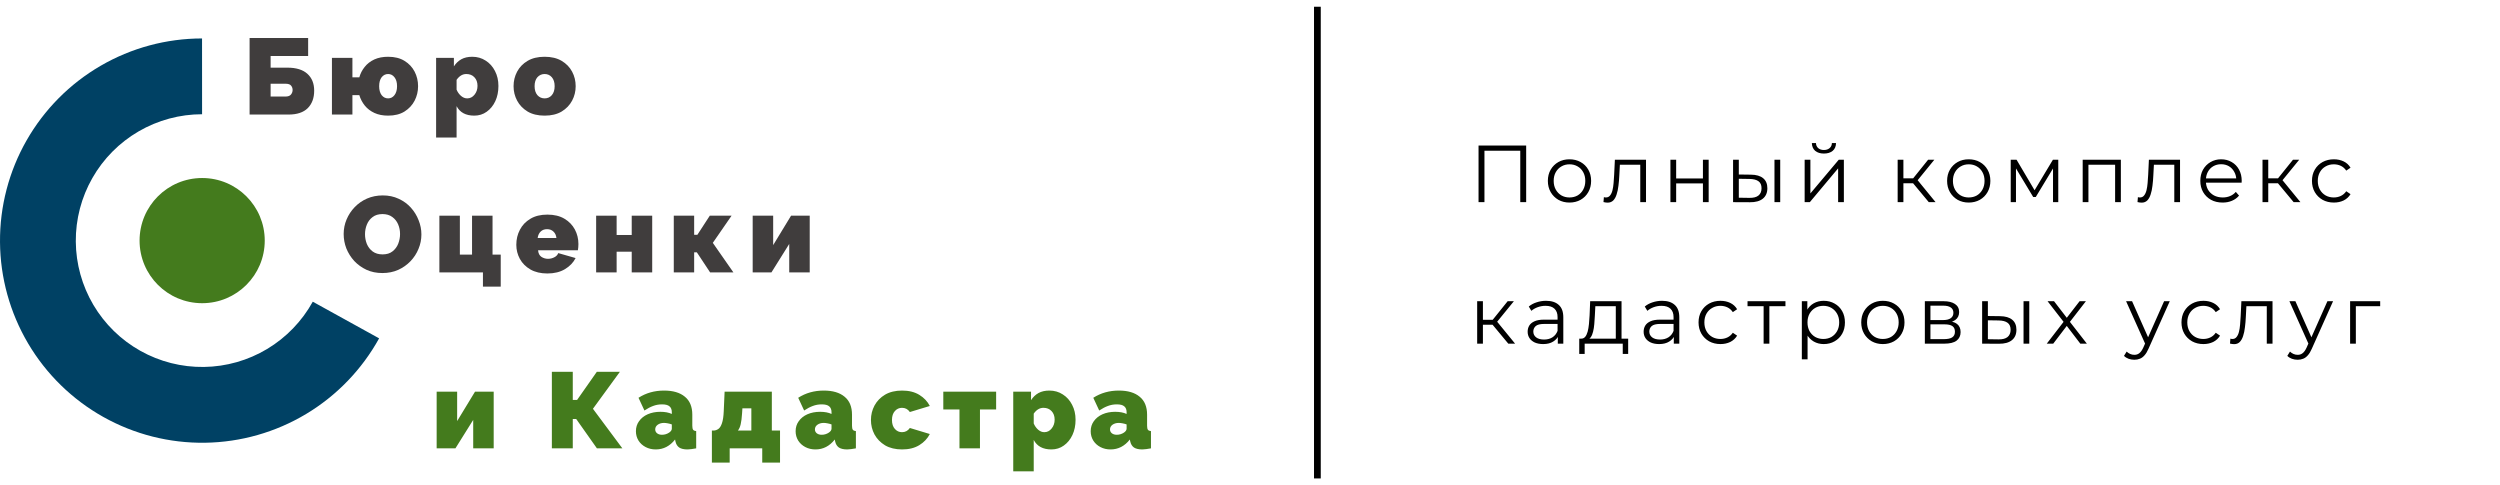
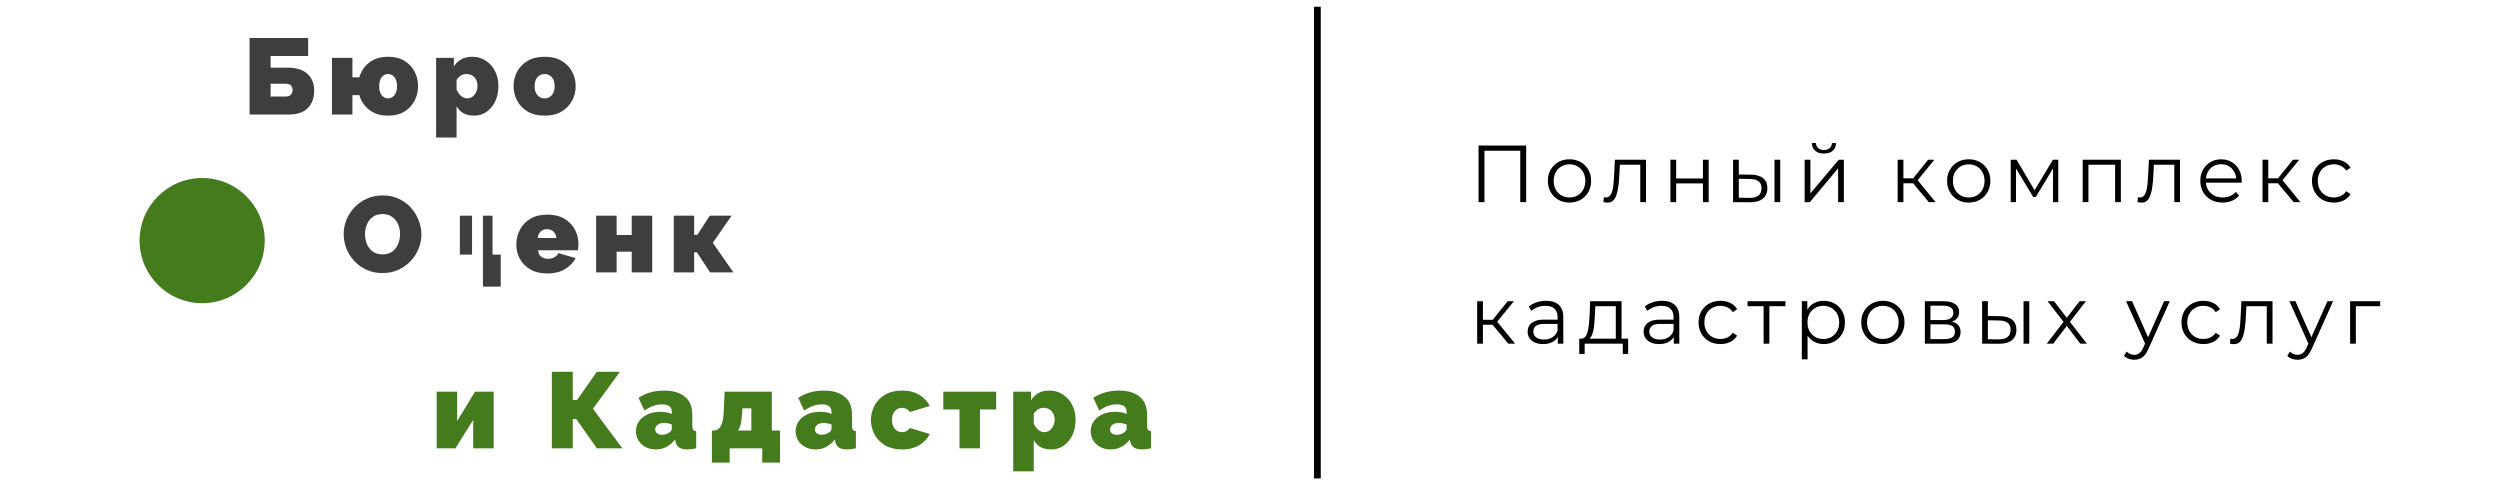
<svg xmlns="http://www.w3.org/2000/svg" width="371" height="72" viewBox="0 0 371 72" fill="none">
-   <path d="M56.261 50.21C53.703 54.84 49.967 58.712 45.431 61.433C40.895 64.153 35.72 65.627 30.431 65.703C25.142 65.779 19.927 64.455 15.315 61.866C10.702 59.277 6.856 55.514 4.167 50.959C1.478 46.404 0.04 41.219 0.001 35.93C-0.039 30.641 1.321 25.435 3.942 20.84C6.563 16.246 10.352 12.426 14.926 9.768C19.499 7.11 24.694 5.709 29.983 5.706L29.989 16.953C26.683 16.955 23.436 17.831 20.577 19.493C17.719 21.154 15.35 23.542 13.712 26.414C12.073 29.286 11.223 32.54 11.248 35.846C11.273 39.152 12.171 42.393 13.852 45.24C15.534 48.087 17.938 50.439 20.821 52.058C23.704 53.676 26.964 54.504 30.27 54.456C33.576 54.409 36.81 53.488 39.646 51.787C42.481 50.086 44.816 47.666 46.415 44.772L56.261 50.21Z" fill="#004164" />
  <path d="M37.04 17V5.64H45.728V8.312H40.16V10.04H42.656C43.957 10.04 44.944 10.344 45.616 10.952C46.288 11.56 46.624 12.392 46.624 13.448C46.624 14.547 46.304 15.416 45.664 16.056C45.024 16.685 44.075 17 42.816 17H37.04ZM40.16 14.328H42.352C42.747 14.328 43.024 14.227 43.184 14.024C43.344 13.821 43.424 13.597 43.424 13.352C43.424 13.107 43.349 12.893 43.2 12.712C43.061 12.52 42.773 12.424 42.336 12.424H40.16V14.328ZM57.595 17.16C56.816 17.16 56.139 17.027 55.563 16.76C54.987 16.493 54.512 16.131 54.139 15.672C53.765 15.203 53.493 14.685 53.323 14.12H52.299V17H49.259V8.584H52.299V11.48H53.323C53.483 10.904 53.749 10.387 54.123 9.928C54.496 9.459 54.971 9.091 55.547 8.824C56.133 8.557 56.816 8.424 57.595 8.424C58.565 8.424 59.376 8.627 60.027 9.032C60.688 9.437 61.189 9.971 61.531 10.632C61.872 11.293 62.043 12.013 62.043 12.792C62.043 13.56 61.872 14.275 61.531 14.936C61.189 15.597 60.688 16.136 60.027 16.552C59.376 16.957 58.565 17.16 57.595 17.16ZM57.595 14.6C57.979 14.6 58.293 14.44 58.539 14.12C58.795 13.789 58.923 13.347 58.923 12.792C58.923 12.227 58.795 11.784 58.539 11.464C58.293 11.144 57.979 10.984 57.595 10.984C57.211 10.984 56.891 11.144 56.635 11.464C56.389 11.784 56.267 12.227 56.267 12.792C56.267 13.347 56.389 13.789 56.635 14.12C56.891 14.44 57.211 14.6 57.595 14.6ZM70.382 17.16C69.123 17.16 68.249 16.691 67.758 15.752V20.408H64.718V8.584H67.358V9.848C67.657 9.389 68.025 9.037 68.462 8.792C68.91 8.547 69.449 8.424 70.078 8.424C70.825 8.424 71.491 8.616 72.078 9C72.665 9.373 73.123 9.885 73.454 10.536C73.795 11.187 73.966 11.928 73.966 12.76C73.966 13.603 73.811 14.355 73.502 15.016C73.193 15.677 72.766 16.2 72.222 16.584C71.689 16.968 71.075 17.16 70.382 17.16ZM69.326 14.6C69.763 14.6 70.126 14.419 70.414 14.056C70.713 13.693 70.862 13.256 70.862 12.744C70.862 12.211 70.707 11.784 70.398 11.464C70.099 11.144 69.699 10.984 69.198 10.984C68.643 10.984 68.163 11.272 67.758 11.848V13.304C67.907 13.667 68.126 13.976 68.414 14.232C68.702 14.477 69.006 14.6 69.326 14.6ZM80.821 17.16C79.819 17.16 78.976 16.957 78.293 16.552C77.611 16.136 77.093 15.597 76.741 14.936C76.389 14.275 76.213 13.56 76.213 12.792C76.213 12.013 76.389 11.293 76.741 10.632C77.093 9.971 77.611 9.437 78.293 9.032C78.976 8.627 79.819 8.424 80.821 8.424C81.824 8.424 82.667 8.627 83.349 9.032C84.032 9.437 84.549 9.971 84.901 10.632C85.253 11.293 85.429 12.013 85.429 12.792C85.429 13.56 85.253 14.275 84.901 14.936C84.549 15.597 84.032 16.136 83.349 16.552C82.667 16.957 81.824 17.16 80.821 17.16ZM79.333 12.792C79.333 13.347 79.472 13.789 79.749 14.12C80.037 14.44 80.395 14.6 80.821 14.6C81.259 14.6 81.616 14.44 81.893 14.12C82.171 13.789 82.309 13.347 82.309 12.792C82.309 12.227 82.171 11.784 81.893 11.464C81.616 11.144 81.259 10.984 80.821 10.984C80.395 10.984 80.037 11.144 79.749 11.464C79.472 11.784 79.333 12.227 79.333 12.792Z" fill="#403D3D" />
  <path d="M64.8 66.536V58.12H67.84V62.488L70.496 58.12H73.264V66.536H70.224V62.312L67.584 66.536H64.8ZM81.896 66.536V55.176H85V59.352H85.64L88.568 55.176H91.992L87.992 60.664L92.36 66.536H88.584L85.512 62.184H85V66.536H81.896ZM94.37 63.992C94.37 63.427 94.524 62.931 94.834 62.504C95.143 62.067 95.57 61.725 96.114 61.48C96.668 61.235 97.298 61.112 98.002 61.112C98.684 61.112 99.25 61.219 99.698 61.432V61.176C99.698 60.781 99.58 60.488 99.346 60.296C99.122 60.104 98.754 60.008 98.242 60.008C97.772 60.008 97.33 60.088 96.914 60.248C96.508 60.397 96.082 60.621 95.634 60.92L94.754 59.032C95.863 58.317 97.127 57.96 98.546 57.96C99.879 57.96 100.908 58.264 101.634 58.872C102.37 59.469 102.738 60.36 102.738 61.544V63.176C102.738 63.464 102.78 63.667 102.866 63.784C102.951 63.891 103.1 63.955 103.314 63.976V66.536C103.068 66.589 102.834 66.627 102.61 66.648C102.396 66.68 102.204 66.696 102.034 66.696C101.49 66.696 101.074 66.6 100.786 66.408C100.508 66.205 100.327 65.912 100.242 65.528L100.178 65.224C99.41 66.205 98.455 66.696 97.314 66.696C96.759 66.696 96.258 66.579 95.81 66.344C95.362 66.109 95.01 65.789 94.754 65.384C94.498 64.968 94.37 64.504 94.37 63.992ZM99.298 64.2C99.564 64.019 99.698 63.821 99.698 63.608V62.984C99.527 62.92 99.33 62.867 99.106 62.824C98.892 62.781 98.7 62.76 98.53 62.76C98.167 62.76 97.858 62.851 97.602 63.032C97.356 63.213 97.234 63.443 97.234 63.72C97.234 63.955 97.324 64.147 97.506 64.296C97.698 64.445 97.938 64.52 98.226 64.52C98.62 64.52 98.978 64.413 99.298 64.2ZM105.644 68.648V63.896H105.916C106.161 63.885 106.39 63.805 106.604 63.656C106.817 63.507 106.993 63.229 107.132 62.824C107.281 62.408 107.372 61.805 107.404 61.016L107.532 58.12H114.54V63.896H115.756V68.648H113.116V66.536H108.284V68.648H105.644ZM109.5 63.896H111.5V60.6H110.172L110.124 61.336C110.081 62.019 110.012 62.563 109.916 62.968C109.82 63.373 109.681 63.683 109.5 63.896ZM118.07 63.992C118.07 63.427 118.224 62.931 118.534 62.504C118.843 62.067 119.27 61.725 119.814 61.48C120.368 61.235 120.998 61.112 121.702 61.112C122.384 61.112 122.95 61.219 123.398 61.432V61.176C123.398 60.781 123.28 60.488 123.046 60.296C122.822 60.104 122.454 60.008 121.942 60.008C121.472 60.008 121.03 60.088 120.614 60.248C120.208 60.397 119.782 60.621 119.334 60.92L118.454 59.032C119.563 58.317 120.827 57.96 122.246 57.96C123.579 57.96 124.608 58.264 125.334 58.872C126.07 59.469 126.438 60.36 126.438 61.544V63.176C126.438 63.464 126.48 63.667 126.566 63.784C126.651 63.891 126.8 63.955 127.014 63.976V66.536C126.768 66.589 126.534 66.627 126.31 66.648C126.096 66.68 125.904 66.696 125.734 66.696C125.19 66.696 124.774 66.6 124.486 66.408C124.208 66.205 124.027 65.912 123.942 65.528L123.878 65.224C123.11 66.205 122.155 66.696 121.014 66.696C120.459 66.696 119.958 66.579 119.51 66.344C119.062 66.109 118.71 65.789 118.454 65.384C118.198 64.968 118.07 64.504 118.07 63.992ZM122.998 64.2C123.264 64.019 123.398 63.821 123.398 63.608V62.984C123.227 62.92 123.03 62.867 122.806 62.824C122.592 62.781 122.4 62.76 122.23 62.76C121.867 62.76 121.558 62.851 121.302 63.032C121.056 63.213 120.934 63.443 120.934 63.72C120.934 63.955 121.024 64.147 121.206 64.296C121.398 64.445 121.638 64.52 121.926 64.52C122.32 64.52 122.678 64.413 122.998 64.2ZM133.872 66.696C132.88 66.696 132.037 66.493 131.344 66.088C130.661 65.672 130.138 65.133 129.776 64.472C129.424 63.811 129.248 63.096 129.248 62.328C129.248 61.56 129.424 60.845 129.776 60.184C130.138 59.512 130.661 58.973 131.344 58.568C132.037 58.163 132.88 57.96 133.872 57.96C134.885 57.96 135.738 58.173 136.432 58.6C137.125 59.027 137.642 59.576 137.984 60.248L135.024 61.144C134.736 60.728 134.346 60.52 133.856 60.52C133.44 60.52 133.088 60.68 132.8 61C132.512 61.32 132.368 61.763 132.368 62.328C132.368 62.893 132.512 63.336 132.8 63.656C133.088 63.976 133.44 64.136 133.856 64.136C134.346 64.136 134.736 63.928 135.024 63.512L137.984 64.408C137.642 65.08 137.125 65.629 136.432 66.056C135.738 66.483 134.885 66.696 133.872 66.696ZM142.386 66.536V60.76H139.986V58.12H147.826V60.76H145.426V66.536H142.386ZM156.029 66.696C154.77 66.696 153.896 66.227 153.405 65.288V69.944H150.365V58.12H153.005V59.384C153.304 58.925 153.672 58.573 154.109 58.328C154.557 58.083 155.096 57.96 155.725 57.96C156.472 57.96 157.138 58.152 157.725 58.536C158.312 58.909 158.77 59.421 159.101 60.072C159.442 60.723 159.613 61.464 159.613 62.296C159.613 63.139 159.458 63.891 159.149 64.552C158.84 65.213 158.413 65.736 157.869 66.12C157.336 66.504 156.722 66.696 156.029 66.696ZM154.973 64.136C155.41 64.136 155.773 63.955 156.061 63.592C156.36 63.229 156.509 62.792 156.509 62.28C156.509 61.747 156.354 61.32 156.045 61C155.746 60.68 155.346 60.52 154.845 60.52C154.29 60.52 153.81 60.808 153.405 61.384V62.84C153.554 63.203 153.773 63.512 154.061 63.768C154.349 64.013 154.653 64.136 154.973 64.136ZM161.86 63.992C161.86 63.427 162.015 62.931 162.324 62.504C162.634 62.067 163.06 61.725 163.604 61.48C164.159 61.235 164.788 61.112 165.492 61.112C166.175 61.112 166.74 61.219 167.188 61.432V61.176C167.188 60.781 167.071 60.488 166.836 60.296C166.612 60.104 166.244 60.008 165.732 60.008C165.263 60.008 164.82 60.088 164.404 60.248C163.999 60.397 163.572 60.621 163.124 60.92L162.244 59.032C163.354 58.317 164.618 57.96 166.036 57.96C167.37 57.96 168.399 58.264 169.124 58.872C169.86 59.469 170.228 60.36 170.228 61.544V63.176C170.228 63.464 170.271 63.667 170.356 63.784C170.442 63.891 170.591 63.955 170.804 63.976V66.536C170.559 66.589 170.324 66.627 170.1 66.648C169.887 66.68 169.695 66.696 169.524 66.696C168.98 66.696 168.564 66.6 168.276 66.408C167.999 66.205 167.818 65.912 167.732 65.528L167.668 65.224C166.9 66.205 165.946 66.696 164.804 66.696C164.25 66.696 163.748 66.579 163.3 66.344C162.852 66.109 162.5 65.789 162.244 65.384C161.988 64.968 161.86 64.504 161.86 63.992ZM166.788 64.2C167.055 64.019 167.188 63.821 167.188 63.608V62.984C167.018 62.92 166.82 62.867 166.596 62.824C166.383 62.781 166.191 62.76 166.02 62.76C165.658 62.76 165.348 62.851 165.092 63.032C164.847 63.213 164.724 63.443 164.724 63.72C164.724 63.955 164.815 64.147 164.996 64.296C165.188 64.445 165.428 64.52 165.716 64.52C166.111 64.52 166.468 64.413 166.788 64.2Z" fill="#447B1D" />
  <path d="M56.744 40.52C55.88 40.52 55.096 40.36 54.392 40.04C53.688 39.709 53.08 39.272 52.568 38.728C52.067 38.173 51.677 37.555 51.4 36.872C51.133 36.179 51 35.464 51 34.728C51 33.971 51.144 33.251 51.432 32.568C51.72 31.885 52.12 31.277 52.632 30.744C53.155 30.2 53.768 29.773 54.472 29.464C55.187 29.155 55.965 29 56.808 29C57.672 29 58.456 29.165 59.16 29.496C59.864 29.816 60.467 30.253 60.968 30.808C61.469 31.363 61.853 31.987 62.12 32.68C62.397 33.363 62.536 34.067 62.536 34.792C62.536 35.539 62.392 36.253 62.104 36.936C61.827 37.619 61.427 38.232 60.904 38.776C60.392 39.309 59.784 39.736 59.08 40.056C58.376 40.365 57.597 40.52 56.744 40.52ZM54.168 34.76C54.168 35.261 54.259 35.741 54.44 36.2C54.632 36.659 54.92 37.032 55.304 37.32C55.699 37.608 56.189 37.752 56.776 37.752C57.384 37.752 57.875 37.603 58.248 37.304C58.632 37.005 58.915 36.627 59.096 36.168C59.277 35.699 59.368 35.219 59.368 34.728C59.368 34.216 59.272 33.736 59.08 33.288C58.888 32.84 58.6 32.477 58.216 32.2C57.832 31.912 57.347 31.768 56.76 31.768C56.163 31.768 55.672 31.917 55.288 32.216C54.904 32.504 54.621 32.877 54.44 33.336C54.259 33.784 54.168 34.259 54.168 34.76Z" fill="#403D3D" />
-   <path d="M71.668 42.536V40.424H65.204V32.008H68.244V37.784H70.052V32.008H73.092V37.784H74.308V42.536H71.668Z" fill="#403D3D" />
+   <path d="M71.668 42.536V40.424V32.008H68.244V37.784H70.052V32.008H73.092V37.784H74.308V42.536H71.668Z" fill="#403D3D" />
  <path d="M81.229 40.584C80.247 40.584 79.41 40.387 78.717 39.992C78.034 39.597 77.511 39.075 77.149 38.424C76.797 37.773 76.621 37.075 76.621 36.328C76.621 35.517 76.797 34.776 77.149 34.104C77.501 33.421 78.018 32.877 78.701 32.472C79.383 32.056 80.226 31.848 81.229 31.848C82.231 31.848 83.074 32.051 83.757 32.456C84.439 32.861 84.957 33.395 85.309 34.056C85.661 34.717 85.837 35.437 85.837 36.216C85.837 36.547 85.81 36.856 85.757 37.144H79.853C79.885 37.592 80.05 37.917 80.349 38.12C80.647 38.312 80.973 38.408 81.325 38.408C81.655 38.408 81.965 38.333 82.253 38.184C82.551 38.035 82.749 37.827 82.845 37.56L85.421 38.296C85.079 38.968 84.551 39.517 83.837 39.944C83.122 40.371 82.253 40.584 81.229 40.584ZM79.789 35.32H82.573C82.53 34.915 82.381 34.595 82.125 34.36C81.879 34.125 81.565 34.008 81.181 34.008C80.797 34.008 80.482 34.125 80.237 34.36C79.991 34.595 79.842 34.915 79.789 35.32Z" fill="#403D3D" />
  <path d="M88.467 40.424V32.008H91.507V34.872H93.747V32.008H96.787V40.424H93.747V37.352H91.507V40.424H88.467Z" fill="#403D3D" />
  <path d="M99.989 40.424V32.008H103.013V34.84H103.493L105.333 32.008H108.565L105.781 36.04L108.837 40.424H105.381L103.413 37.448H103.013V40.424H99.989Z" fill="#403D3D" />
-   <path d="M111.698 40.424V32.008H114.738V36.376L117.394 32.008H120.162V40.424H117.122V36.2L114.482 40.424H111.698Z" fill="#403D3D" />
  <circle cx="30" cy="35.706" r="9.288" fill="#447B1D" />
  <line x1="195.5" y1="1" x2="195.5" y2="71" stroke="black" />
  <path d="M219.416 30V21.6H226.484V30H225.608V22.128L225.836 22.368H220.064L220.292 22.128V30H219.416ZM232.906 30.06C232.298 30.06 231.75 29.924 231.262 29.652C230.782 29.372 230.402 28.992 230.122 28.512C229.842 28.024 229.702 27.468 229.702 26.844C229.702 26.212 229.842 25.656 230.122 25.176C230.402 24.696 230.782 24.32 231.262 24.048C231.742 23.776 232.29 23.64 232.906 23.64C233.53 23.64 234.082 23.776 234.562 24.048C235.05 24.32 235.43 24.696 235.702 25.176C235.982 25.656 236.122 26.212 236.122 26.844C236.122 27.468 235.982 28.024 235.702 28.512C235.43 28.992 235.05 29.372 234.562 29.652C234.074 29.924 233.522 30.06 232.906 30.06ZM232.906 29.304C233.362 29.304 233.766 29.204 234.118 29.004C234.47 28.796 234.746 28.508 234.946 28.14C235.154 27.764 235.258 27.332 235.258 26.844C235.258 26.348 235.154 25.916 234.946 25.548C234.746 25.18 234.47 24.896 234.118 24.696C233.766 24.488 233.366 24.384 232.918 24.384C232.47 24.384 232.07 24.488 231.718 24.696C231.366 24.896 231.086 25.18 230.878 25.548C230.67 25.916 230.566 26.348 230.566 26.844C230.566 27.332 230.67 27.764 230.878 28.14C231.086 28.508 231.366 28.796 231.718 29.004C232.07 29.204 232.466 29.304 232.906 29.304ZM237.956 29.988L238.016 29.256C238.072 29.264 238.124 29.276 238.172 29.292C238.228 29.3 238.276 29.304 238.316 29.304C238.572 29.304 238.776 29.208 238.928 29.016C239.088 28.824 239.208 28.568 239.288 28.248C239.368 27.928 239.424 27.568 239.456 27.168C239.488 26.76 239.516 26.352 239.54 25.944L239.648 23.7H244.268V30H243.416V24.192L243.632 24.444H240.2L240.404 24.18L240.308 26.004C240.284 26.548 240.24 27.068 240.176 27.564C240.12 28.06 240.028 28.496 239.9 28.872C239.78 29.248 239.612 29.544 239.396 29.76C239.18 29.968 238.904 30.072 238.568 30.072C238.472 30.072 238.372 30.064 238.268 30.048C238.172 30.032 238.068 30.012 237.956 29.988ZM247.89 30V23.7H248.742V26.484H252.714V23.7H253.566V30H252.714V27.216H248.742V30H247.89ZM263.332 30V23.7H264.184V30H263.332ZM259.84 25.92C260.632 25.928 261.236 26.104 261.652 26.448C262.068 26.792 262.276 27.288 262.276 27.936C262.276 28.608 262.052 29.124 261.604 29.484C261.156 29.844 260.516 30.02 259.684 30.012L257.188 30V23.7H258.04V25.896L259.84 25.92ZM259.624 29.364C260.216 29.372 260.66 29.256 260.956 29.016C261.26 28.768 261.412 28.408 261.412 27.936C261.412 27.464 261.264 27.12 260.968 26.904C260.672 26.68 260.224 26.564 259.624 26.556L258.04 26.532V29.34L259.624 29.364ZM267.81 30V23.7H268.662V28.704L272.874 23.7H273.63V30H272.778V24.984L268.578 30H267.81ZM270.666 22.788C270.138 22.788 269.71 22.656 269.382 22.392C269.062 22.12 268.894 21.732 268.878 21.228H269.49C269.498 21.548 269.61 21.8 269.826 21.984C270.042 22.168 270.322 22.26 270.666 22.26C271.01 22.26 271.29 22.168 271.506 21.984C271.73 21.8 271.846 21.548 271.854 21.228H272.466C272.458 21.732 272.29 22.12 271.962 22.392C271.634 22.656 271.202 22.788 270.666 22.788ZM286.232 30L283.64 26.88L284.348 26.46L287.24 30H286.232ZM281.612 30V23.7H282.464V30H281.612ZM282.2 27.192V26.46H284.228V27.192H282.2ZM284.42 26.94L283.628 26.82L286.136 23.7H287.06L284.42 26.94ZM292.154 30.06C291.546 30.06 290.998 29.924 290.51 29.652C290.03 29.372 289.65 28.992 289.37 28.512C289.09 28.024 288.95 27.468 288.95 26.844C288.95 26.212 289.09 25.656 289.37 25.176C289.65 24.696 290.03 24.32 290.51 24.048C290.99 23.776 291.538 23.64 292.154 23.64C292.778 23.64 293.33 23.776 293.81 24.048C294.298 24.32 294.678 24.696 294.95 25.176C295.23 25.656 295.37 26.212 295.37 26.844C295.37 27.468 295.23 28.024 294.95 28.512C294.678 28.992 294.298 29.372 293.81 29.652C293.322 29.924 292.77 30.06 292.154 30.06ZM292.154 29.304C292.61 29.304 293.014 29.204 293.366 29.004C293.718 28.796 293.994 28.508 294.194 28.14C294.402 27.764 294.506 27.332 294.506 26.844C294.506 26.348 294.402 25.916 294.194 25.548C293.994 25.18 293.718 24.896 293.366 24.696C293.014 24.488 292.614 24.384 292.166 24.384C291.718 24.384 291.318 24.488 290.966 24.696C290.614 24.896 290.334 25.18 290.126 25.548C289.918 25.916 289.814 26.348 289.814 26.844C289.814 27.332 289.918 27.764 290.126 28.14C290.334 28.508 290.614 28.796 290.966 29.004C291.318 29.204 291.714 29.304 292.154 29.304ZM298.391 30V23.7H299.255L302.111 28.536H301.751L304.655 23.7H305.447V30H304.667V24.672L304.823 24.744L302.111 29.232H301.727L298.991 24.696L299.171 24.66V30H298.391ZM309.071 30V23.7H314.735V30H313.883V24.216L314.099 24.444H309.707L309.923 24.216V30H309.071ZM317.205 29.988L317.265 29.256C317.321 29.264 317.373 29.276 317.421 29.292C317.477 29.3 317.525 29.304 317.565 29.304C317.821 29.304 318.025 29.208 318.177 29.016C318.337 28.824 318.457 28.568 318.537 28.248C318.617 27.928 318.673 27.568 318.705 27.168C318.737 26.76 318.765 26.352 318.789 25.944L318.897 23.7H323.517V30H322.665V24.192L322.881 24.444H319.449L319.653 24.18L319.557 26.004C319.533 26.548 319.489 27.068 319.425 27.564C319.369 28.06 319.277 28.496 319.149 28.872C319.029 29.248 318.861 29.544 318.645 29.76C318.429 29.968 318.153 30.072 317.817 30.072C317.721 30.072 317.621 30.064 317.517 30.048C317.421 30.032 317.317 30.012 317.205 29.988ZM329.839 30.06C329.183 30.06 328.607 29.924 328.111 29.652C327.615 29.372 327.227 28.992 326.947 28.512C326.667 28.024 326.527 27.468 326.527 26.844C326.527 26.22 326.659 25.668 326.923 25.188C327.195 24.708 327.563 24.332 328.027 24.06C328.499 23.78 329.027 23.64 329.611 23.64C330.203 23.64 330.727 23.776 331.183 24.048C331.647 24.312 332.011 24.688 332.275 25.176C332.539 25.656 332.671 26.212 332.671 26.844C332.671 26.884 332.667 26.928 332.659 26.976C332.659 27.016 332.659 27.06 332.659 27.108H327.175V26.472H332.203L331.867 26.724C331.867 26.268 331.767 25.864 331.567 25.512C331.375 25.152 331.111 24.872 330.775 24.672C330.439 24.472 330.051 24.372 329.611 24.372C329.179 24.372 328.791 24.472 328.447 24.672C328.103 24.872 327.835 25.152 327.643 25.512C327.451 25.872 327.355 26.284 327.355 26.748V26.88C327.355 27.36 327.459 27.784 327.667 28.152C327.883 28.512 328.179 28.796 328.555 29.004C328.939 29.204 329.375 29.304 329.863 29.304C330.247 29.304 330.603 29.236 330.931 29.1C331.267 28.964 331.555 28.756 331.795 28.476L332.275 29.028C331.995 29.364 331.643 29.62 331.219 29.796C330.803 29.972 330.343 30.06 329.839 30.06ZM340.377 30L337.785 26.88L338.493 26.46L341.385 30H340.377ZM335.757 30V23.7H336.609V30H335.757ZM336.345 27.192V26.46H338.373V27.192H336.345ZM338.565 26.94L337.773 26.82L340.281 23.7H341.205L338.565 26.94ZM346.347 30.06C345.723 30.06 345.163 29.924 344.667 29.652C344.179 29.372 343.795 28.992 343.515 28.512C343.235 28.024 343.095 27.468 343.095 26.844C343.095 26.212 343.235 25.656 343.515 25.176C343.795 24.696 344.179 24.32 344.667 24.048C345.163 23.776 345.723 23.64 346.347 23.64C346.883 23.64 347.367 23.744 347.799 23.952C348.231 24.16 348.571 24.472 348.819 24.888L348.183 25.32C347.967 25 347.699 24.764 347.379 24.612C347.059 24.46 346.711 24.384 346.335 24.384C345.887 24.384 345.483 24.488 345.123 24.696C344.763 24.896 344.479 25.18 344.271 25.548C344.063 25.916 343.959 26.348 343.959 26.844C343.959 27.34 344.063 27.772 344.271 28.14C344.479 28.508 344.763 28.796 345.123 29.004C345.483 29.204 345.887 29.304 346.335 29.304C346.711 29.304 347.059 29.228 347.379 29.076C347.699 28.924 347.967 28.692 348.183 28.38L348.819 28.812C348.571 29.22 348.231 29.532 347.799 29.748C347.367 29.956 346.883 30.06 346.347 30.06ZM223.832 51L221.24 47.88L221.948 47.46L224.84 51H223.832ZM219.212 51V44.7H220.064V51H219.212ZM219.8 48.192V47.46H221.828V48.192H219.8ZM222.02 47.94L221.228 47.82L223.736 44.7H224.66L222.02 47.94ZM231.179 51V49.608L231.143 49.38V47.052C231.143 46.516 230.991 46.104 230.687 45.816C230.391 45.528 229.947 45.384 229.355 45.384C228.947 45.384 228.559 45.452 228.191 45.588C227.823 45.724 227.511 45.904 227.255 46.128L226.871 45.492C227.191 45.22 227.575 45.012 228.023 44.868C228.471 44.716 228.943 44.64 229.439 44.64C230.255 44.64 230.883 44.844 231.323 45.252C231.771 45.652 231.995 46.264 231.995 47.088V51H231.179ZM229.007 51.06C228.535 51.06 228.123 50.984 227.771 50.832C227.427 50.672 227.163 50.456 226.979 50.184C226.795 49.904 226.703 49.584 226.703 49.224C226.703 48.896 226.779 48.6 226.931 48.336C227.091 48.064 227.347 47.848 227.699 47.688C228.059 47.52 228.539 47.436 229.139 47.436H231.311V48.072H229.163C228.555 48.072 228.131 48.18 227.891 48.396C227.659 48.612 227.543 48.88 227.543 49.2C227.543 49.56 227.683 49.848 227.963 50.064C228.243 50.28 228.635 50.388 229.139 50.388C229.619 50.388 230.031 50.28 230.375 50.064C230.727 49.84 230.983 49.52 231.143 49.104L231.335 49.692C231.175 50.108 230.895 50.44 230.495 50.688C230.103 50.936 229.607 51.06 229.007 51.06ZM239.784 50.592V45.444H236.748L236.676 46.848C236.66 47.272 236.632 47.688 236.592 48.096C236.56 48.504 236.5 48.88 236.412 49.224C236.332 49.56 236.216 49.836 236.064 50.052C235.912 50.26 235.716 50.38 235.476 50.412L234.624 50.256C234.872 50.264 235.076 50.176 235.236 49.992C235.396 49.8 235.52 49.54 235.608 49.212C235.696 48.884 235.76 48.512 235.8 48.096C235.84 47.672 235.872 47.24 235.896 46.8L235.98 44.7H240.636V50.592H239.784ZM234.36 52.524V50.256H241.62V52.524H240.816V51H235.164V52.524H234.36ZM248.392 51V49.608L248.356 49.38V47.052C248.356 46.516 248.204 46.104 247.9 45.816C247.604 45.528 247.16 45.384 246.568 45.384C246.16 45.384 245.772 45.452 245.404 45.588C245.036 45.724 244.724 45.904 244.468 46.128L244.084 45.492C244.404 45.22 244.788 45.012 245.236 44.868C245.684 44.716 246.156 44.64 246.652 44.64C247.468 44.64 248.096 44.844 248.536 45.252C248.984 45.652 249.208 46.264 249.208 47.088V51H248.392ZM246.22 51.06C245.748 51.06 245.336 50.984 244.984 50.832C244.64 50.672 244.376 50.456 244.192 50.184C244.008 49.904 243.916 49.584 243.916 49.224C243.916 48.896 243.992 48.6 244.144 48.336C244.304 48.064 244.56 47.848 244.912 47.688C245.272 47.52 245.752 47.436 246.352 47.436H248.524V48.072H246.376C245.768 48.072 245.344 48.18 245.104 48.396C244.872 48.612 244.756 48.88 244.756 49.2C244.756 49.56 244.896 49.848 245.176 50.064C245.456 50.28 245.848 50.388 246.352 50.388C246.832 50.388 247.244 50.28 247.588 50.064C247.94 49.84 248.196 49.52 248.356 49.104L248.548 49.692C248.388 50.108 248.108 50.44 247.708 50.688C247.316 50.936 246.82 51.06 246.22 51.06ZM255.316 51.06C254.692 51.06 254.132 50.924 253.636 50.652C253.148 50.372 252.764 49.992 252.484 49.512C252.204 49.024 252.064 48.468 252.064 47.844C252.064 47.212 252.204 46.656 252.484 46.176C252.764 45.696 253.148 45.32 253.636 45.048C254.132 44.776 254.692 44.64 255.316 44.64C255.852 44.64 256.336 44.744 256.768 44.952C257.2 45.16 257.54 45.472 257.788 45.888L257.152 46.32C256.936 46 256.668 45.764 256.348 45.612C256.028 45.46 255.68 45.384 255.304 45.384C254.856 45.384 254.452 45.488 254.092 45.696C253.732 45.896 253.448 46.18 253.24 46.548C253.032 46.916 252.928 47.348 252.928 47.844C252.928 48.34 253.032 48.772 253.24 49.14C253.448 49.508 253.732 49.796 254.092 50.004C254.452 50.204 254.856 50.304 255.304 50.304C255.68 50.304 256.028 50.228 256.348 50.076C256.668 49.924 256.936 49.692 257.152 49.38L257.788 49.812C257.54 50.22 257.2 50.532 256.768 50.748C256.336 50.956 255.852 51.06 255.316 51.06ZM261.721 51V45.216L261.937 45.444H259.333V44.7H264.961V45.444H262.357L262.573 45.216V51H261.721ZM270.644 51.06C270.1 51.06 269.608 50.936 269.168 50.688C268.728 50.432 268.376 50.068 268.112 49.596C267.856 49.116 267.728 48.532 267.728 47.844C267.728 47.156 267.856 46.576 268.112 46.104C268.368 45.624 268.716 45.26 269.156 45.012C269.596 44.764 270.092 44.64 270.644 44.64C271.244 44.64 271.78 44.776 272.252 45.048C272.732 45.312 273.108 45.688 273.38 46.176C273.652 46.656 273.788 47.212 273.788 47.844C273.788 48.484 273.652 49.044 273.38 49.524C273.108 50.004 272.732 50.38 272.252 50.652C271.78 50.924 271.244 51.06 270.644 51.06ZM267.392 53.328V44.7H268.208V46.596L268.124 47.856L268.244 49.128V53.328H267.392ZM270.584 50.304C271.032 50.304 271.432 50.204 271.784 50.004C272.136 49.796 272.416 49.508 272.624 49.14C272.832 48.764 272.936 48.332 272.936 47.844C272.936 47.356 272.832 46.928 272.624 46.56C272.416 46.192 272.136 45.904 271.784 45.696C271.432 45.488 271.032 45.384 270.584 45.384C270.136 45.384 269.732 45.488 269.372 45.696C269.02 45.904 268.74 46.192 268.532 46.56C268.332 46.928 268.232 47.356 268.232 47.844C268.232 48.332 268.332 48.764 268.532 49.14C268.74 49.508 269.02 49.796 269.372 50.004C269.732 50.204 270.136 50.304 270.584 50.304ZM279.411 51.06C278.803 51.06 278.255 50.924 277.767 50.652C277.287 50.372 276.907 49.992 276.627 49.512C276.347 49.024 276.207 48.468 276.207 47.844C276.207 47.212 276.347 46.656 276.627 46.176C276.907 45.696 277.287 45.32 277.767 45.048C278.247 44.776 278.795 44.64 279.411 44.64C280.035 44.64 280.587 44.776 281.067 45.048C281.555 45.32 281.935 45.696 282.207 46.176C282.487 46.656 282.627 47.212 282.627 47.844C282.627 48.468 282.487 49.024 282.207 49.512C281.935 49.992 281.555 50.372 281.067 50.652C280.579 50.924 280.027 51.06 279.411 51.06ZM279.411 50.304C279.867 50.304 280.271 50.204 280.623 50.004C280.975 49.796 281.251 49.508 281.451 49.14C281.659 48.764 281.763 48.332 281.763 47.844C281.763 47.348 281.659 46.916 281.451 46.548C281.251 46.18 280.975 45.896 280.623 45.696C280.271 45.488 279.871 45.384 279.423 45.384C278.975 45.384 278.575 45.488 278.223 45.696C277.871 45.896 277.591 46.18 277.383 46.548C277.175 46.916 277.071 47.348 277.071 47.844C277.071 48.332 277.175 48.764 277.383 49.14C277.591 49.508 277.871 49.796 278.223 50.004C278.575 50.204 278.971 50.304 279.411 50.304ZM285.648 51V44.7H288.432C289.144 44.7 289.704 44.836 290.112 45.108C290.528 45.38 290.736 45.78 290.736 46.308C290.736 46.82 290.54 47.216 290.148 47.496C289.756 47.768 289.24 47.904 288.6 47.904L288.768 47.652C289.52 47.652 290.072 47.792 290.424 48.072C290.776 48.352 290.952 48.756 290.952 49.284C290.952 49.828 290.752 50.252 290.352 50.556C289.96 50.852 289.348 51 288.516 51H285.648ZM286.476 50.328H288.48C289.016 50.328 289.42 50.244 289.692 50.076C289.972 49.9 290.112 49.62 290.112 49.236C290.112 48.852 289.988 48.572 289.74 48.396C289.492 48.22 289.1 48.132 288.564 48.132H286.476V50.328ZM286.476 47.496H288.372C288.86 47.496 289.232 47.404 289.488 47.22C289.752 47.036 289.884 46.768 289.884 46.416C289.884 46.064 289.752 45.8 289.488 45.624C289.232 45.448 288.86 45.36 288.372 45.36H286.476V47.496ZM300.293 51V44.7H301.145V51H300.293ZM296.801 46.92C297.593 46.928 298.197 47.104 298.613 47.448C299.029 47.792 299.237 48.288 299.237 48.936C299.237 49.608 299.013 50.124 298.565 50.484C298.117 50.844 297.477 51.02 296.645 51.012L294.149 51V44.7H295.001V46.896L296.801 46.92ZM296.585 50.364C297.177 50.372 297.621 50.256 297.917 50.016C298.221 49.768 298.373 49.408 298.373 48.936C298.373 48.464 298.225 48.12 297.929 47.904C297.633 47.68 297.185 47.564 296.585 47.556L295.001 47.532V50.34L296.585 50.364ZM303.739 51L306.403 47.544L306.391 47.964L303.859 44.7H304.819L306.895 47.4L306.535 47.388L308.611 44.7H309.547L306.991 48L307.003 47.544L309.691 51H308.719L306.523 48.12L306.859 48.168L304.699 51H303.739ZM316.736 53.388C316.44 53.388 316.156 53.34 315.884 53.244C315.62 53.148 315.392 53.004 315.2 52.812L315.596 52.176C315.756 52.328 315.928 52.444 316.112 52.524C316.304 52.612 316.516 52.656 316.748 52.656C317.028 52.656 317.268 52.576 317.468 52.416C317.676 52.264 317.872 51.992 318.056 51.6L318.464 50.676L318.56 50.544L321.152 44.7H321.992L318.836 51.756C318.66 52.164 318.464 52.488 318.248 52.728C318.04 52.968 317.812 53.136 317.564 53.232C317.316 53.336 317.04 53.388 316.736 53.388ZM318.416 51.18L315.512 44.7H316.4L318.968 50.484L318.416 51.18ZM326.983 51.06C326.359 51.06 325.799 50.924 325.303 50.652C324.815 50.372 324.431 49.992 324.151 49.512C323.871 49.024 323.731 48.468 323.731 47.844C323.731 47.212 323.871 46.656 324.151 46.176C324.431 45.696 324.815 45.32 325.303 45.048C325.799 44.776 326.359 44.64 326.983 44.64C327.519 44.64 328.003 44.744 328.435 44.952C328.867 45.16 329.207 45.472 329.455 45.888L328.819 46.32C328.603 46 328.335 45.764 328.015 45.612C327.695 45.46 327.347 45.384 326.971 45.384C326.523 45.384 326.119 45.488 325.759 45.696C325.399 45.896 325.115 46.18 324.907 46.548C324.699 46.916 324.595 47.348 324.595 47.844C324.595 48.34 324.699 48.772 324.907 49.14C325.115 49.508 325.399 49.796 325.759 50.004C326.119 50.204 326.523 50.304 326.971 50.304C327.347 50.304 327.695 50.228 328.015 50.076C328.335 49.924 328.603 49.692 328.819 49.38L329.455 49.812C329.207 50.22 328.867 50.532 328.435 50.748C328.003 50.956 327.519 51.06 326.983 51.06ZM330.93 50.988L330.99 50.256C331.046 50.264 331.098 50.276 331.146 50.292C331.202 50.3 331.25 50.304 331.29 50.304C331.546 50.304 331.75 50.208 331.902 50.016C332.062 49.824 332.182 49.568 332.262 49.248C332.342 48.928 332.398 48.568 332.43 48.168C332.462 47.76 332.49 47.352 332.514 46.944L332.622 44.7H337.242V51H336.39V45.192L336.606 45.444H333.174L333.378 45.18L333.282 47.004C333.258 47.548 333.214 48.068 333.15 48.564C333.094 49.06 333.002 49.496 332.874 49.872C332.754 50.248 332.586 50.544 332.37 50.76C332.154 50.968 331.878 51.072 331.542 51.072C331.446 51.072 331.346 51.064 331.242 51.048C331.146 51.032 331.042 51.012 330.93 50.988ZM340.972 53.388C340.676 53.388 340.392 53.34 340.12 53.244C339.856 53.148 339.628 53.004 339.436 52.812L339.832 52.176C339.992 52.328 340.164 52.444 340.348 52.524C340.54 52.612 340.752 52.656 340.984 52.656C341.264 52.656 341.504 52.576 341.704 52.416C341.912 52.264 342.108 51.992 342.292 51.6L342.7 50.676L342.796 50.544L345.388 44.7H346.228L343.072 51.756C342.896 52.164 342.7 52.488 342.484 52.728C342.276 52.968 342.048 53.136 341.8 53.232C341.552 53.336 341.276 53.388 340.972 53.388ZM342.652 51.18L339.748 44.7H340.636L343.204 50.484L342.652 51.18ZM348.756 51V44.7H353.22V45.444H349.392L349.608 45.228V51H348.756Z" fill="black" />
</svg>